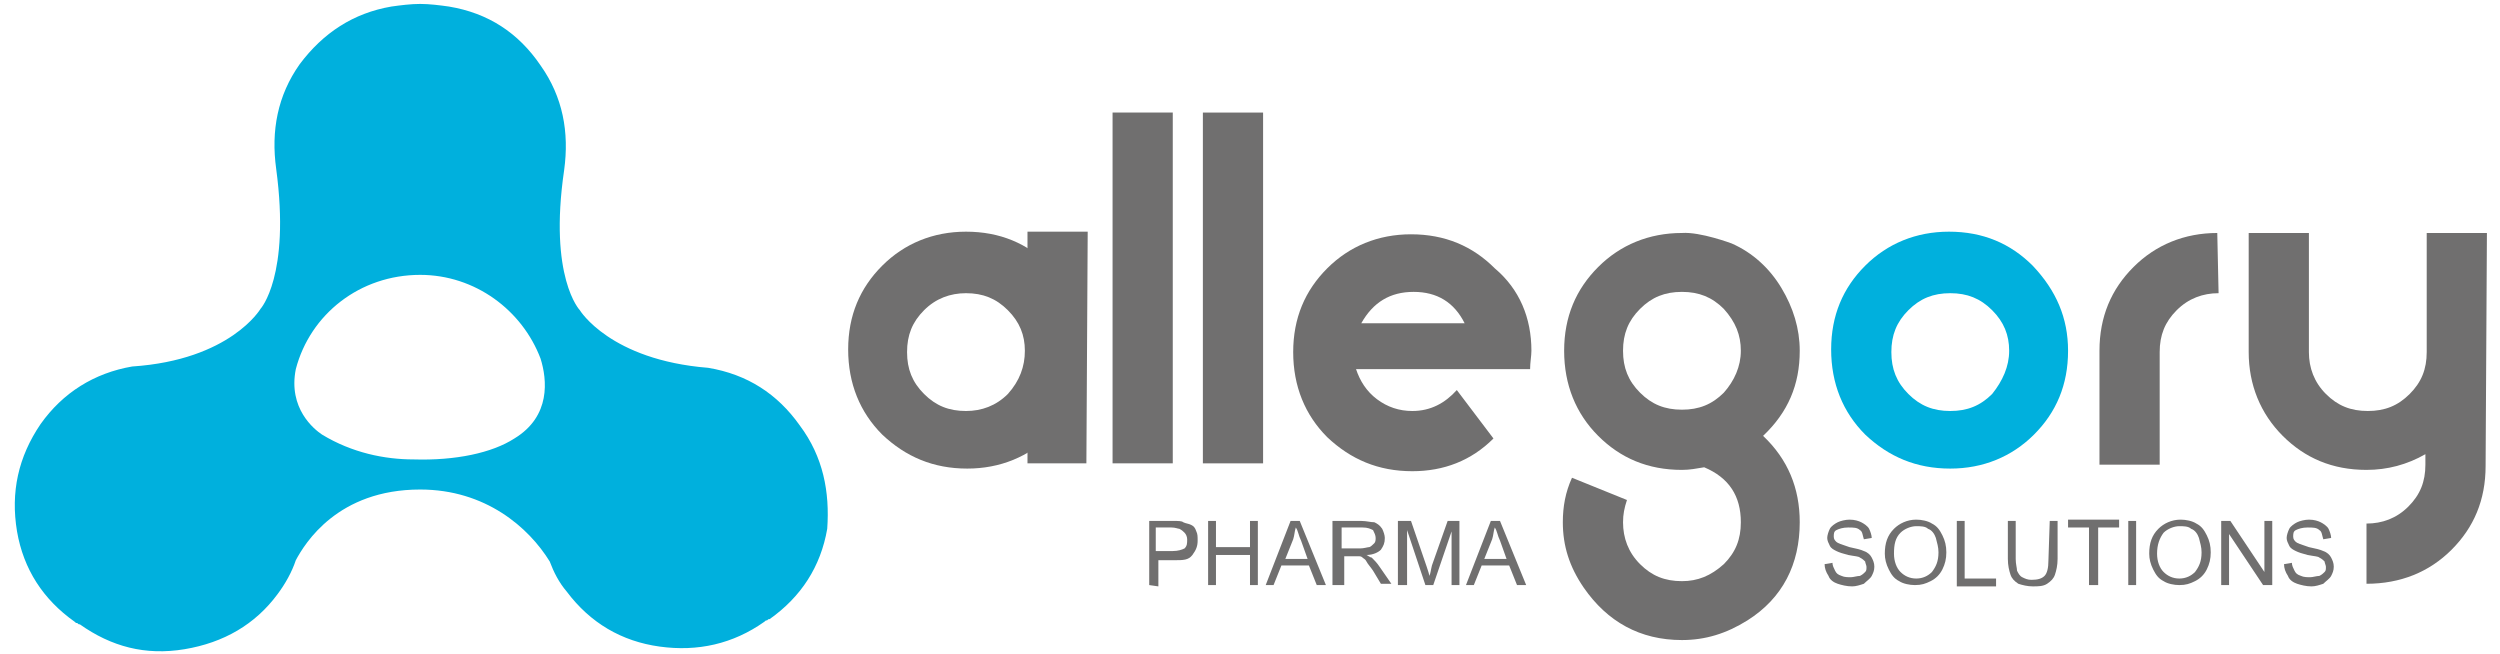
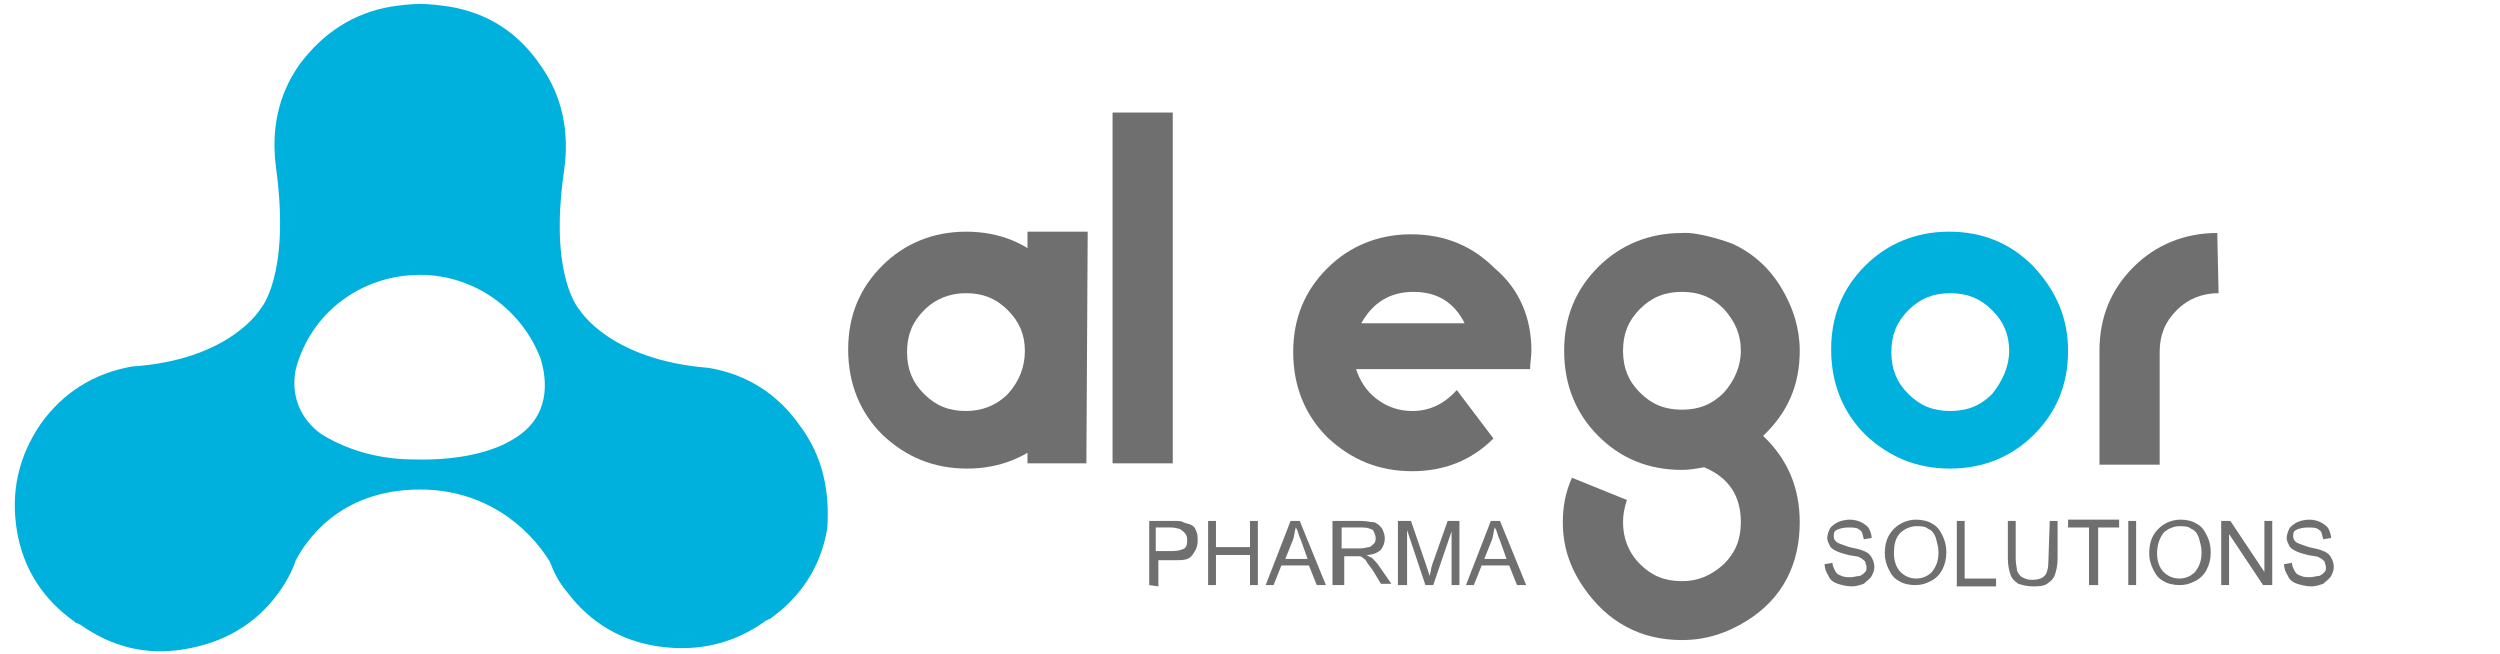
<svg xmlns="http://www.w3.org/2000/svg" version="1.1" id="Calque_1" x="0px" y="0px" viewBox="0 0 191 50" style="enable-background:new 0 0 191 50;" xml:space="preserve">
  <style type="text/css">
	.st0{fill:#706F6F;}
	.st1{fill:#00B0DD;}
</style>
  <g>
    <path class="st0" d="M89.6,35.4H85V8.6h4.6V35.4z" />
    <path class="st0" d="M83,35.4h-4.5V17.7h4.6L83,35.4L83,35.4z" />
-     <path class="st0" d="M96.5,35.4h-4.6V8.6h4.6V35.4z" />
+     <path class="st0" d="M96.5,35.4h-4.6V8.6V35.4z" />
    <path class="st0" d="M117,26.8c0,0.4-0.1,0.9-0.1,1.4h-13.3c0.3,0.9,0.8,1.7,1.6,2.3c0.8,0.6,1.7,0.9,2.7,0.9   c1.4,0,2.5-0.6,3.4-1.6l2.8,3.7c-1.7,1.7-3.8,2.5-6.2,2.5c-2.6,0-4.7-0.9-6.5-2.6c-1.7-1.7-2.6-3.9-2.6-6.5s0.9-4.7,2.6-6.4   c1.7-1.7,3.9-2.6,6.4-2.6c2.6,0,4.7,0.9,6.4,2.6C116.1,22.1,117,24.3,117,26.8z M111.9,24.7c-0.8-1.6-2.1-2.4-3.9-2.4   c-1.8,0-3.1,0.8-4,2.4H111.9z" />
    <path class="st0" d="M132.3,18.6c1.6,0.7,2.9,1.9,3.8,3.4c0.9,1.5,1.4,3.1,1.4,4.8c0,2.6-0.9,4.7-2.8,6.5c1.9,1.8,2.8,4,2.8,6.6   c0,3.2-1.3,5.8-4,7.5c-1.6,1-3.2,1.5-5,1.5c-3.2,0-5.7-1.4-7.5-4c-1.1-1.6-1.6-3.2-1.6-5c0-1.2,0.2-2.3,0.7-3.4l4.2,1.7   c-0.2,0.6-0.3,1.1-0.3,1.7c0,1.2,0.4,2.3,1.3,3.2c0.9,0.9,1.9,1.3,3.2,1.3c1.2,0,2.2-0.4,3.2-1.3c0.9-0.9,1.3-1.9,1.3-3.2   c0-2-0.9-3.4-2.8-4.2c-0.6,0.1-1.1,0.2-1.7,0.2c-2.6,0-4.7-0.9-6.4-2.6s-2.6-3.9-2.6-6.5s0.9-4.7,2.6-6.4c1.7-1.7,3.9-2.6,6.4-2.6   C129.9,17.7,132.3,18.6,132.3,18.6z M133,26.8c0-1.2-0.4-2.2-1.3-3.2c-0.9-0.9-1.9-1.3-3.2-1.3s-2.3,0.4-3.2,1.3   c-0.9,0.9-1.3,1.9-1.3,3.2s0.4,2.3,1.3,3.2c0.9,0.9,1.9,1.3,3.2,1.3s2.3-0.4,3.2-1.3C132.5,29.1,133,28,133,26.8z" />
    <path class="st1" d="M158,26.8c0,2.6-0.9,4.7-2.6,6.4c-1.7,1.7-3.9,2.6-6.4,2.6c-2.6,0-4.7-0.9-6.5-2.6c-1.7-1.7-2.6-3.9-2.6-6.5   s0.9-4.7,2.6-6.4s3.9-2.6,6.4-2.6c2.6,0,4.7,0.9,6.4,2.6C157.1,22.2,158,24.3,158,26.8z M153.5,26.8c0-1.2-0.4-2.2-1.3-3.1   c-0.9-0.9-1.9-1.3-3.2-1.3s-2.3,0.4-3.2,1.3c-0.9,0.9-1.3,1.9-1.3,3.2s0.4,2.3,1.3,3.2c0.9,0.9,1.9,1.3,3.2,1.3s2.3-0.4,3.2-1.3   C153,29.1,153.5,28,153.5,26.8z" />
    <path class="st0" d="M82.9,26.8c0,2.6-0.9,4.7-2.6,6.4c-1.7,1.7-3.9,2.6-6.4,2.6c-2.6,0-4.7-0.9-6.5-2.6c-1.7-1.7-2.6-3.9-2.6-6.5   s0.9-4.7,2.6-6.4c1.7-1.7,3.9-2.6,6.4-2.6c2.6,0,4.7,0.9,6.4,2.6C82,22.2,82.9,24.3,82.9,26.8z M78.3,26.8c0-1.2-0.4-2.2-1.3-3.1   c-0.9-0.9-1.9-1.3-3.2-1.3c-1.2,0-2.3,0.4-3.2,1.3c-0.9,0.9-1.3,1.9-1.3,3.2s0.4,2.3,1.3,3.2c0.9,0.9,1.9,1.3,3.2,1.3   c1.2,0,2.3-0.4,3.2-1.3C77.9,29.1,78.3,28,78.3,26.8z" />
    <path class="st0" d="M169.5,22.4c-1.2,0-2.3,0.4-3.2,1.3c-0.9,0.9-1.3,1.9-1.3,3.2v8.6h-4.6v-8.7c0-2.6,0.9-4.7,2.6-6.4   c1.7-1.7,3.9-2.6,6.4-2.6L169.5,22.4L169.5,22.4z" />
-     <path class="st0" d="M189.9,35.6c0,2.6-0.9,4.7-2.6,6.4s-3.9,2.6-6.5,2.6V40c1.2,0,2.3-0.4,3.2-1.3c0.9-0.9,1.3-1.9,1.3-3.2v-0.8   c-1.4,0.8-2.9,1.2-4.5,1.2c-2.6,0-4.7-0.9-6.4-2.6s-2.6-3.9-2.6-6.4v-9.1h4.6v9.1c0,1.2,0.4,2.3,1.3,3.2c0.9,0.9,1.9,1.3,3.2,1.3   s2.3-0.4,3.2-1.3c0.9-0.9,1.3-1.9,1.3-3.2v-9.1h4.6L189.9,35.6L189.9,35.6z" />
    <g>
      <path class="st0" d="M87.8,44.7v-4.9h1.9c0.3,0,0.6,0,0.7,0.1c0.2,0.1,0.4,0.1,0.6,0.2c0.2,0.1,0.3,0.2,0.4,0.5    c0.1,0.2,0.1,0.4,0.1,0.7c0,0.4-0.1,0.7-0.4,1.1s-0.7,0.4-1.4,0.4h-1.2v2L87.8,44.7L87.8,44.7z M88.4,42.1h1.2    c0.4,0,0.7-0.1,0.9-0.2c0.2-0.2,0.2-0.4,0.2-0.7c0-0.2-0.1-0.4-0.2-0.5c-0.1-0.1-0.2-0.2-0.4-0.3c-0.1,0-0.3-0.1-0.6-0.1h-1.2v1.8    H88.4z" />
      <path class="st0" d="M92.3,44.7v-4.9h0.6v2h2.6v-2h0.6v4.9h-0.6v-2.3h-2.6v2.3H92.3z" />
      <path class="st0" d="M96.7,44.7l1.9-4.9h0.7l2,4.9h-0.7l-0.6-1.5h-2.1l-0.6,1.5H96.7z M98.2,42.7h1.7l-0.5-1.4    c-0.2-0.4-0.2-0.7-0.4-1c-0.1,0.3-0.1,0.6-0.2,0.9L98.2,42.7z" />
      <path class="st0" d="M101.8,44.7v-4.9h2.2c0.4,0,0.7,0.1,1,0.1c0.2,0.1,0.4,0.2,0.6,0.5c0.1,0.2,0.2,0.5,0.2,0.7    c0,0.4-0.1,0.6-0.3,0.9c-0.2,0.2-0.6,0.4-1.1,0.4c0.2,0.1,0.3,0.2,0.4,0.2c0.2,0.2,0.4,0.4,0.6,0.7l0.9,1.3h-0.8l-0.6-1    c-0.2-0.3-0.4-0.5-0.5-0.7s-0.2-0.2-0.3-0.3c-0.1-0.1-0.2-0.1-0.3-0.1c-0.1,0-0.2,0-0.4,0h-0.7v2.2L101.8,44.7L101.8,44.7z     M102.5,41.9h1.4c0.3,0,0.6-0.1,0.7-0.1s0.3-0.2,0.4-0.3c0.1-0.1,0.1-0.3,0.1-0.4c0-0.2-0.1-0.4-0.2-0.6c-0.2-0.1-0.4-0.2-0.8-0.2    h-1.6L102.5,41.9L102.5,41.9z" />
      <path class="st0" d="M106.8,44.7v-4.9h1l1.2,3.5c0.1,0.3,0.2,0.6,0.2,0.7c0.1-0.2,0.1-0.4,0.2-0.8l1.2-3.4h0.9v4.9h-0.6v-4.1    l-1.4,4.1h-0.6l-1.4-4.2v4.2C107.5,44.7,106.8,44.7,106.8,44.7z" />
      <path class="st0" d="M112,44.7l1.9-4.9h0.7l2,4.9h-0.7l-0.6-1.5h-2.1l-0.6,1.5H112z M113.4,42.7h1.7l-0.5-1.4    c-0.2-0.4-0.2-0.7-0.4-1c-0.1,0.3-0.1,0.6-0.2,0.9L113.4,42.7z" />
      <path class="st0" d="M139.4,43.1l0.6-0.1c0,0.2,0.1,0.4,0.2,0.6c0.1,0.2,0.2,0.3,0.5,0.4c0.2,0.1,0.5,0.1,0.7,0.1    c0.2,0,0.5-0.1,0.7-0.1c0.2-0.1,0.3-0.2,0.4-0.3c0.1-0.1,0.1-0.2,0.1-0.4c0-0.1-0.1-0.3-0.1-0.4c-0.1-0.1-0.2-0.2-0.4-0.3    c-0.1-0.1-0.4-0.1-0.9-0.2c-0.4-0.1-0.7-0.2-0.9-0.3c-0.2-0.1-0.4-0.2-0.5-0.4c-0.1-0.2-0.2-0.4-0.2-0.6s0.1-0.5,0.2-0.7    c0.1-0.2,0.4-0.4,0.6-0.5c0.2-0.1,0.6-0.2,0.9-0.2c0.4,0,0.7,0.1,0.9,0.2c0.2,0.1,0.5,0.3,0.6,0.5c0.1,0.2,0.2,0.5,0.2,0.7    l-0.6,0.1c-0.1-0.3-0.1-0.6-0.3-0.7c-0.2-0.2-0.5-0.2-0.9-0.2c-0.4,0-0.7,0.1-0.9,0.2c-0.2,0.1-0.2,0.3-0.2,0.5    c0,0.2,0.1,0.3,0.2,0.4c0.1,0.1,0.4,0.2,1,0.4c0.5,0.1,0.9,0.2,1.1,0.3c0.3,0.1,0.5,0.3,0.6,0.5c0.1,0.2,0.2,0.4,0.2,0.7    s-0.1,0.5-0.2,0.7c-0.1,0.2-0.4,0.4-0.6,0.6c-0.3,0.1-0.6,0.2-0.9,0.2c-0.4,0-0.8-0.1-1.1-0.2c-0.3-0.1-0.6-0.3-0.7-0.6    C139.5,43.7,139.4,43.4,139.4,43.1z" />
      <path class="st0" d="M144,42.3c0-0.8,0.2-1.4,0.7-1.9c0.4-0.4,1-0.7,1.7-0.7c0.4,0,0.9,0.1,1.2,0.3c0.4,0.2,0.6,0.5,0.8,0.9    c0.2,0.4,0.3,0.8,0.3,1.3c0,0.5-0.1,0.9-0.3,1.3c-0.2,0.4-0.5,0.7-0.9,0.9c-0.4,0.2-0.7,0.3-1.2,0.3c-0.4,0-0.9-0.1-1.2-0.3    c-0.4-0.2-0.6-0.5-0.8-0.9C144.1,43.1,144,42.7,144,42.3z M144.7,42.3c0,0.6,0.2,1.1,0.5,1.4s0.7,0.5,1.2,0.5    c0.5,0,0.9-0.2,1.2-0.5c0.3-0.4,0.5-0.8,0.5-1.5c0-0.4-0.1-0.7-0.2-1.1c-0.1-0.3-0.3-0.6-0.6-0.7c-0.2-0.2-0.6-0.2-0.9-0.2    c-0.4,0-0.9,0.2-1.2,0.5C144.8,41.1,144.7,41.6,144.7,42.3z" />
      <path class="st0" d="M149.5,44.7v-4.9h0.6v4.4h2.4v0.6H149.5z" />
      <path class="st0" d="M156.6,39.8h0.6v2.9c0,0.5-0.1,0.9-0.2,1.2c-0.1,0.3-0.3,0.5-0.6,0.7c-0.3,0.2-0.7,0.2-1.1,0.2    c-0.4,0-0.8-0.1-1.1-0.2c-0.3-0.2-0.5-0.4-0.6-0.7c-0.1-0.3-0.2-0.7-0.2-1.2v-2.9h0.6v2.9c0,0.4,0.1,0.7,0.1,0.9    c0.1,0.2,0.2,0.4,0.4,0.5c0.2,0.1,0.4,0.2,0.7,0.2c0.5,0,0.8-0.1,1-0.3c0.2-0.2,0.3-0.6,0.3-1.2L156.6,39.8L156.6,39.8z" />
      <path class="st0" d="M159.6,44.7v-4.4h-1.6v-0.6h3.9v0.6h-1.6v4.4H159.6z" />
      <path class="st0" d="M162.6,44.7v-4.9h0.6v4.9H162.6z" />
      <path class="st0" d="M164.2,42.3c0-0.8,0.2-1.4,0.7-1.9c0.4-0.4,1-0.7,1.7-0.7c0.4,0,0.9,0.1,1.2,0.3c0.4,0.2,0.6,0.5,0.8,0.9    c0.2,0.4,0.3,0.8,0.3,1.3c0,0.5-0.1,0.9-0.3,1.3c-0.2,0.4-0.5,0.7-0.9,0.9c-0.4,0.2-0.7,0.3-1.2,0.3c-0.4,0-0.9-0.1-1.2-0.3    c-0.4-0.2-0.6-0.5-0.8-0.9C164.3,43.1,164.2,42.7,164.2,42.3z M164.8,42.3c0,0.6,0.2,1.1,0.5,1.4c0.3,0.3,0.7,0.5,1.2,0.5    c0.5,0,0.9-0.2,1.2-0.5c0.3-0.4,0.5-0.8,0.5-1.5c0-0.4-0.1-0.7-0.2-1.1c-0.1-0.3-0.3-0.6-0.6-0.7c-0.2-0.2-0.6-0.2-0.9-0.2    c-0.4,0-0.9,0.2-1.2,0.5C165,41.1,164.8,41.6,164.8,42.3z" />
      <path class="st0" d="M169.7,44.7v-4.9h0.7l2.6,3.9v-3.9h0.6v4.9h-0.7l-2.6-3.9v3.9H169.7z" />
      <path class="st0" d="M174.5,43.1l0.6-0.1c0,0.2,0.1,0.4,0.2,0.6c0.1,0.2,0.2,0.3,0.5,0.4c0.2,0.1,0.5,0.1,0.7,0.1    c0.2,0,0.5-0.1,0.7-0.1c0.2-0.1,0.3-0.2,0.4-0.3c0.1-0.1,0.1-0.2,0.1-0.4c0-0.1-0.1-0.3-0.1-0.4c-0.1-0.1-0.2-0.2-0.4-0.3    c-0.1-0.1-0.4-0.1-0.9-0.2c-0.4-0.1-0.7-0.2-0.9-0.3c-0.2-0.1-0.4-0.2-0.5-0.4c-0.1-0.2-0.2-0.4-0.2-0.6s0.1-0.5,0.2-0.7    c0.1-0.2,0.4-0.4,0.6-0.5c0.2-0.1,0.6-0.2,0.9-0.2c0.4,0,0.7,0.1,0.9,0.2s0.5,0.3,0.6,0.5c0.1,0.2,0.2,0.5,0.2,0.7l-0.6,0.1    c-0.1-0.3-0.1-0.6-0.3-0.7c-0.2-0.2-0.5-0.2-0.9-0.2c-0.4,0-0.7,0.1-0.9,0.2c-0.2,0.1-0.2,0.3-0.2,0.5c0,0.2,0.1,0.3,0.2,0.4    c0.1,0.1,0.4,0.2,1,0.4c0.5,0.1,0.9,0.2,1.1,0.3c0.3,0.1,0.5,0.3,0.6,0.5c0.1,0.2,0.2,0.4,0.2,0.7s-0.1,0.5-0.2,0.7    c-0.1,0.2-0.4,0.4-0.6,0.6c-0.3,0.1-0.6,0.2-0.9,0.2c-0.4,0-0.8-0.1-1.1-0.2c-0.3-0.1-0.6-0.3-0.7-0.6    C174.6,43.7,174.5,43.4,174.5,43.1z" />
    </g>
    <path class="st1" d="M61.1,32.5c-1.7-2.4-4-3.9-7-4.4c-7.5-0.6-9.8-4.4-9.8-4.4s-2.4-2.5-1.2-10.7c0.4-2.9-0.1-5.6-1.8-8   c-1.7-2.5-4-4-7-4.5c-0.7-0.1-1.5-0.2-2.2-0.2c-0.7,0-1.5,0.1-2.2,0.2c-2.9,0.5-5.2,2-7,4.4c-1.7,2.4-2.2,5.1-1.8,8   c1.1,8.2-1.2,10.7-1.2,10.7s-2.3,3.9-9.8,4.4c-2.9,0.5-5.3,2-7,4.4c-1.7,2.5-2.3,5.2-1.8,8.2c0.5,2.9,2,5.2,4.4,6.9l0,0l0,0l0,0   l0,0c0.1,0.1,0.1,0.1,0.2,0.1c0.1,0.1,0.1,0.1,0.2,0.1l0,0l0,0l0,0l0,0c2.4,1.7,5,2.4,8,1.9s5.4-1.9,7.1-4.2   c0.6-0.8,1.1-1.7,1.4-2.6c0.7-1.3,3.2-5.4,9.5-5.4c5,0,8.3,2.9,9.9,5.5c0.3,0.8,0.7,1.6,1.3,2.3c1.8,2.4,4.2,3.8,7.1,4.2   c2.9,0.4,5.6-0.2,8-1.9l0,0l0,0l0,0l0,0c0.1-0.1,0.1-0.1,0.2-0.1c0.1-0.1,0.1-0.1,0.2-0.1l0,0l0,0l0,0l0,0c2.4-1.7,3.9-4,4.4-6.9   C63.4,37.6,62.9,34.9,61.1,32.5z M39.3,33.5c-1.7,1.1-4.5,1.7-7.7,1.6c-2.2,0-4.7-0.5-7-1.9c-0.6-0.4-2.6-2-2-5   c1.1-4.2,4.9-7.2,9.5-7.2c4.2,0,7.8,2.7,9.2,6.4C41.8,29,42.1,31.8,39.3,33.5z" />
  </g>
</svg>